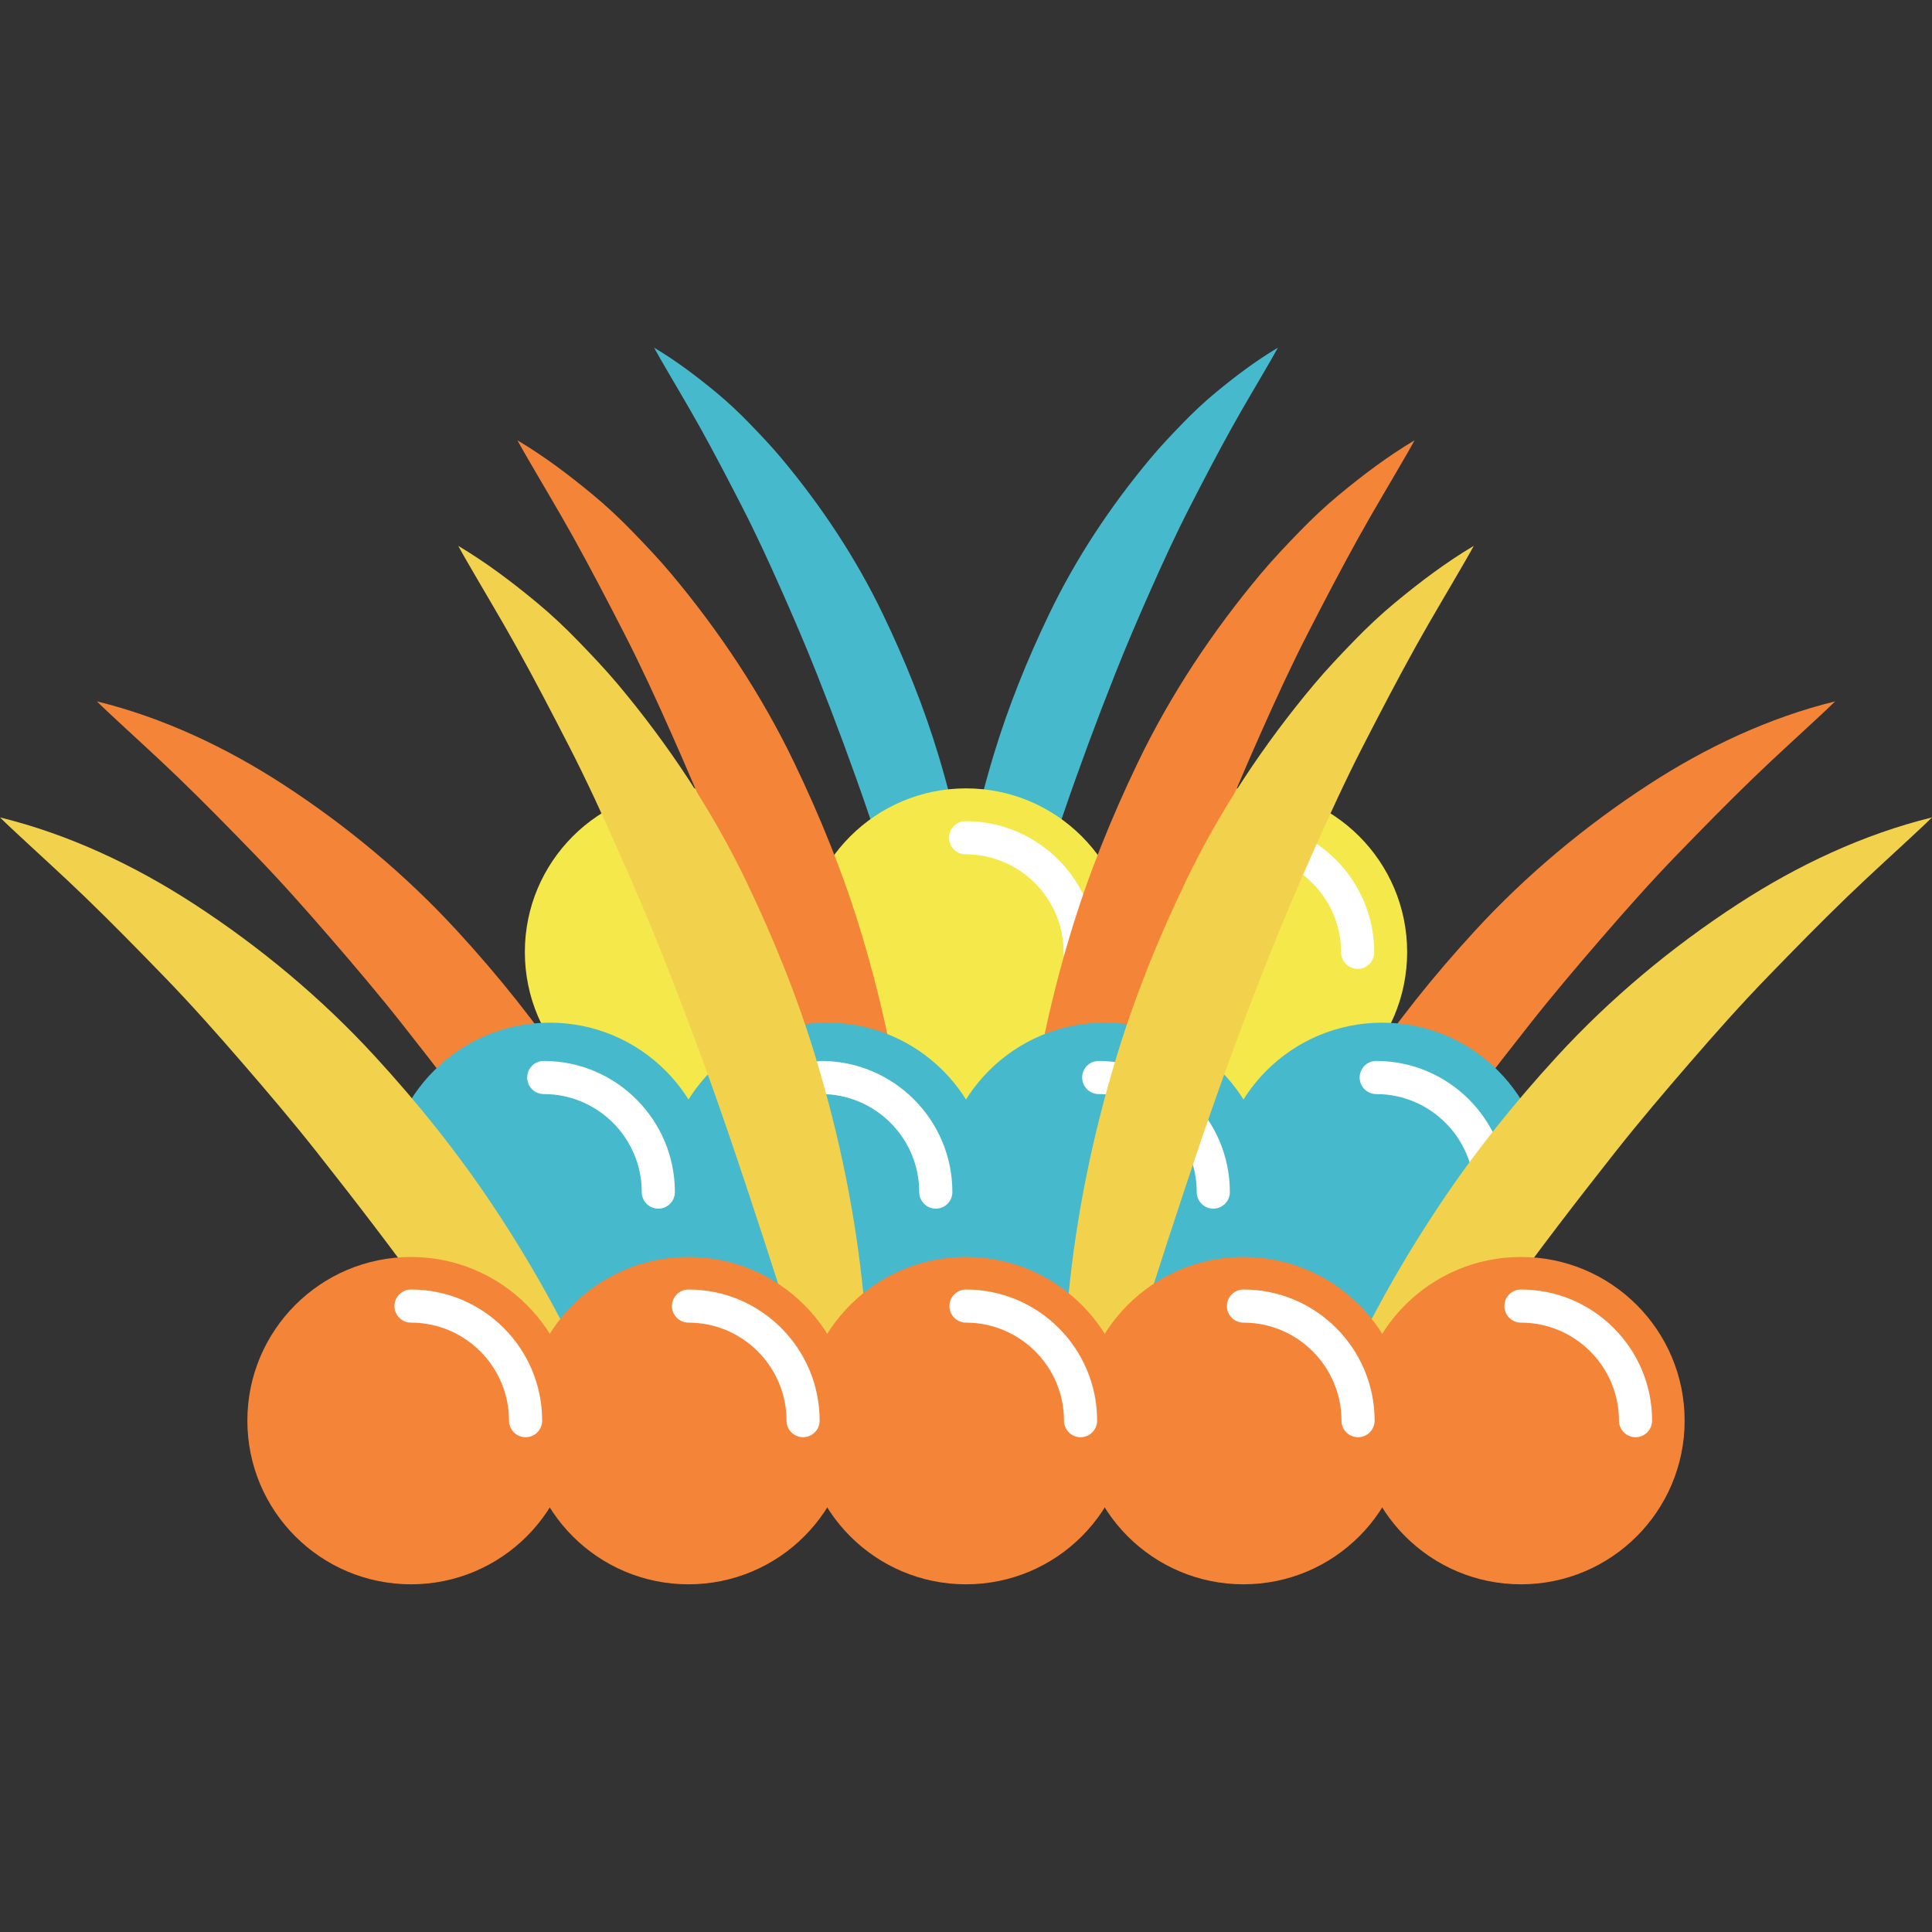
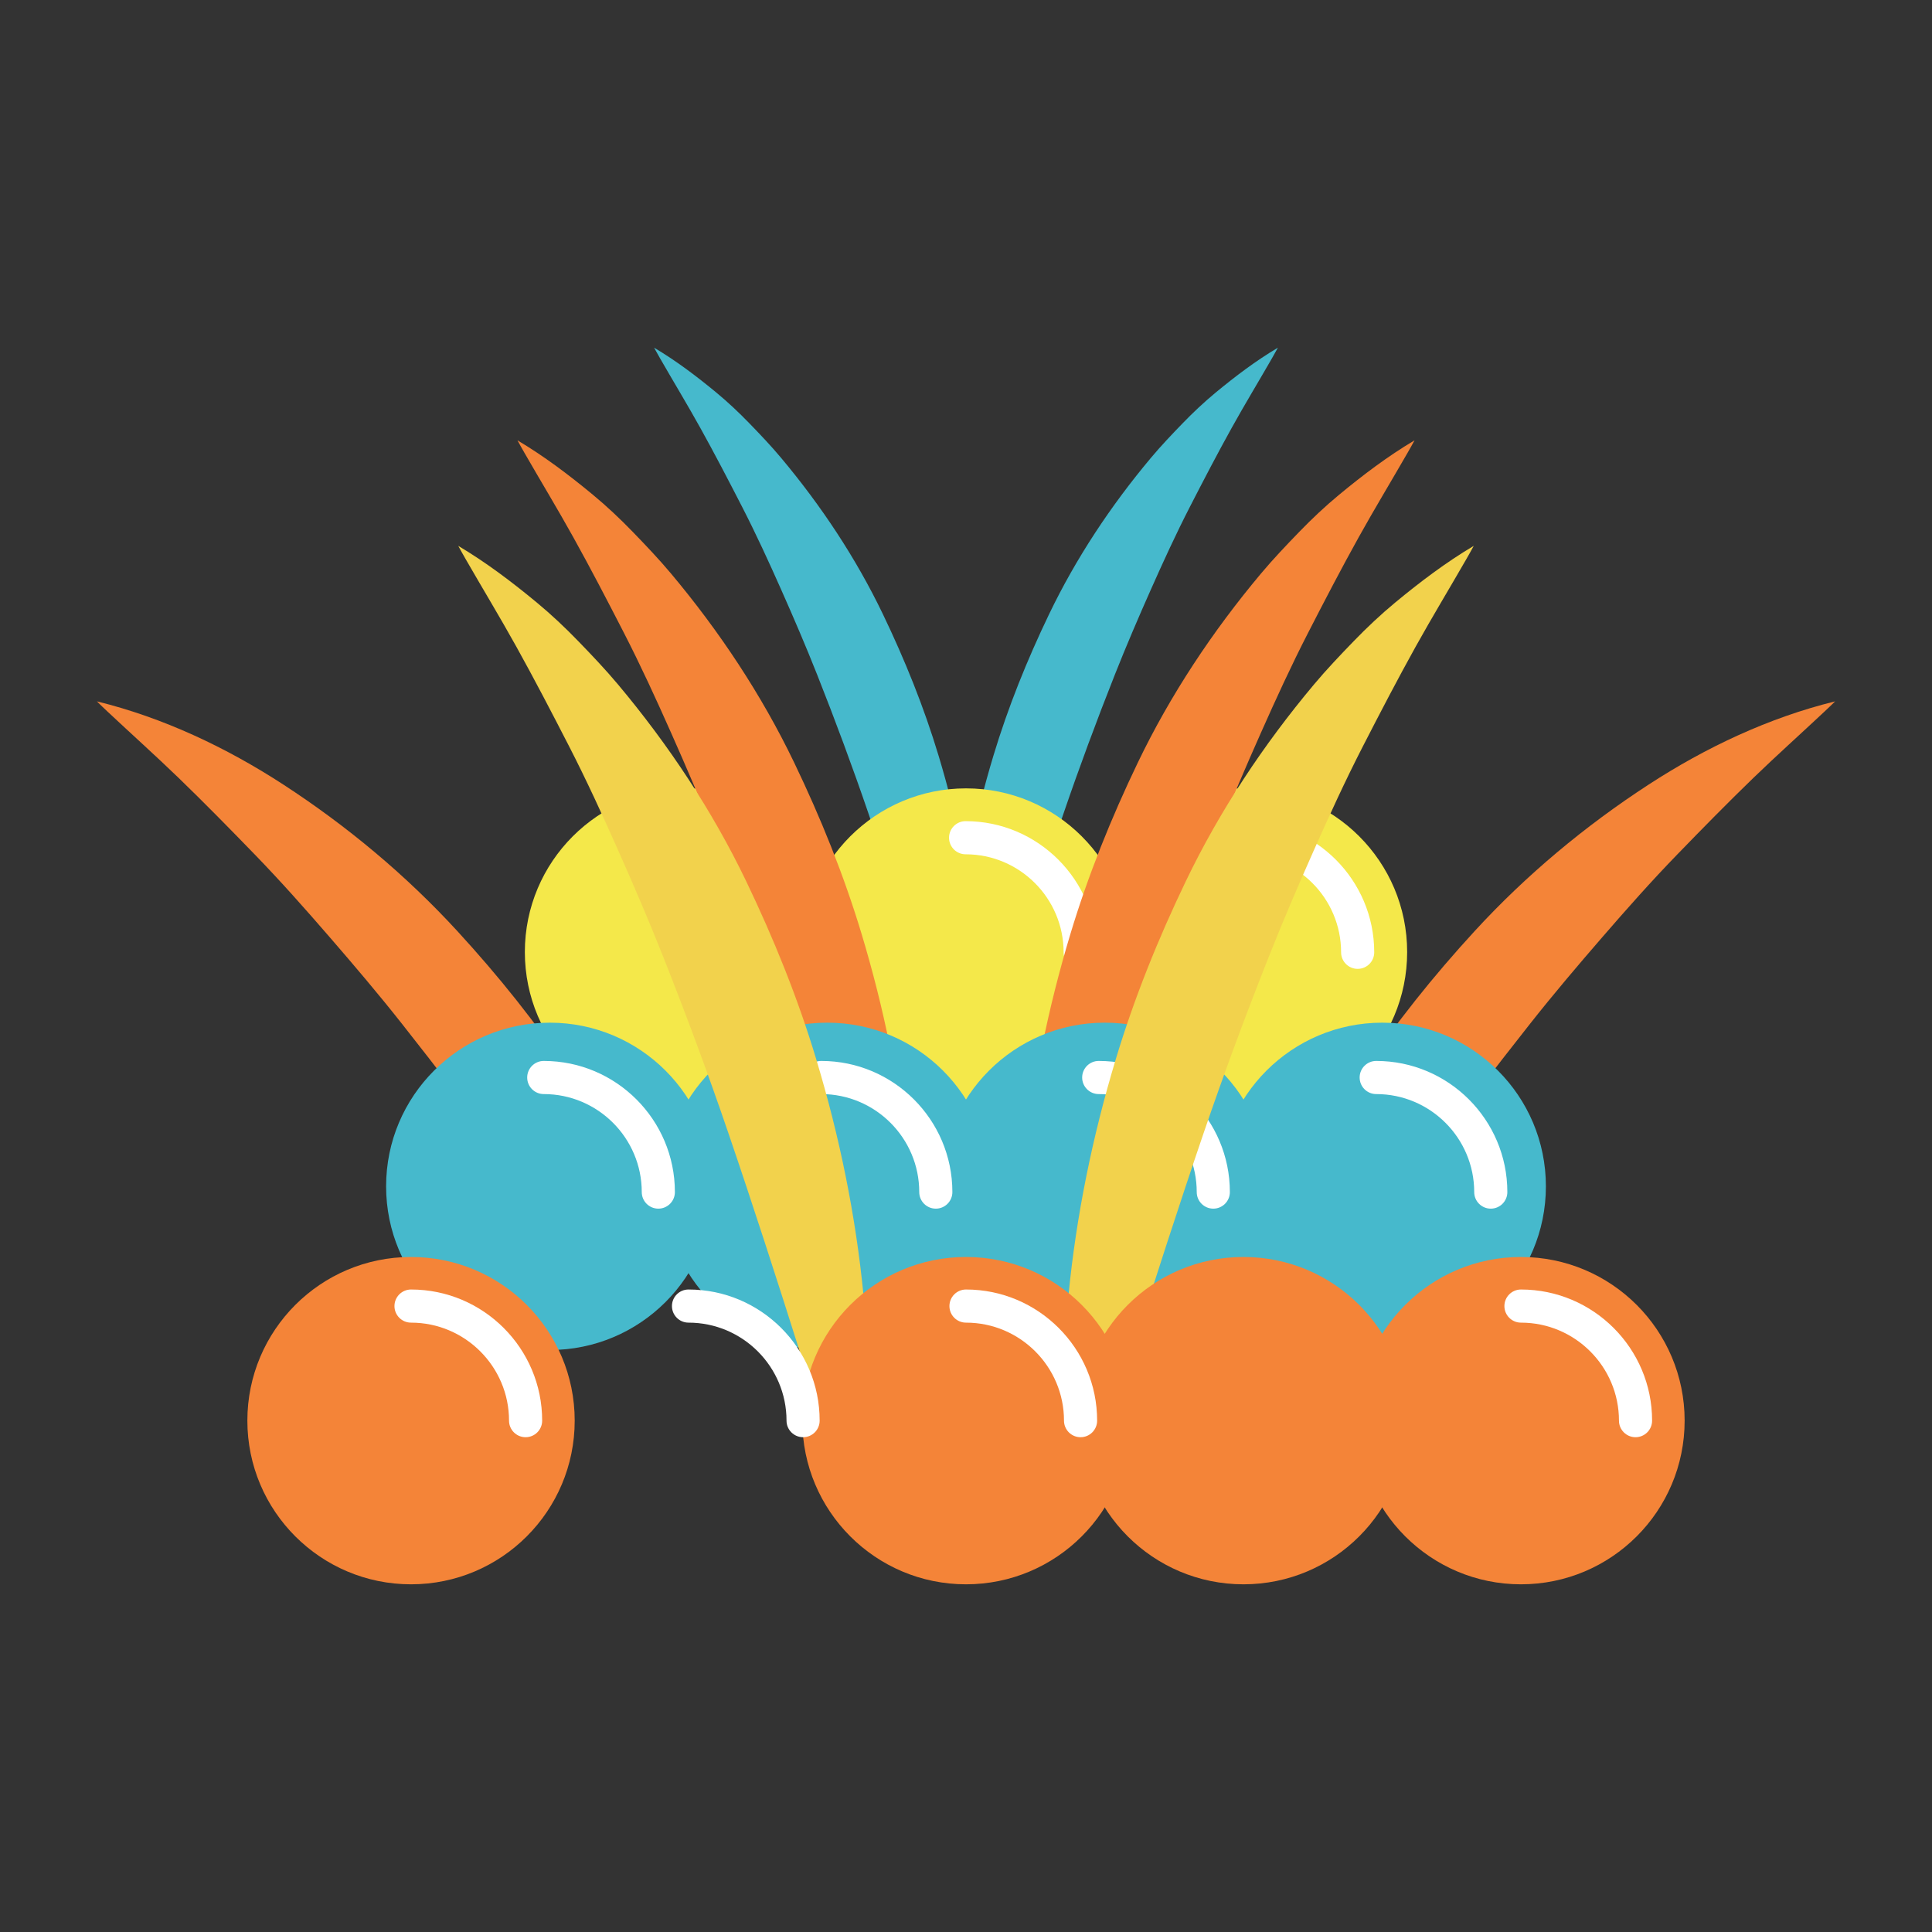
<svg xmlns="http://www.w3.org/2000/svg" height="800px" width="800px" version="1.1" id="Capa_1" viewBox="0 0 466.486 466.486" xml:space="preserve">
  <rect x="0" y="0" width="466.486" height="466.486" fill="#333333" stroke="none" />
  <g>
    <g>
      <path style="fill:#46B9CC;" d="M169.088,103.31c3.493,6.287,6.8,12.654,10.087,19.049c3.358,6.534,6.432,13.24,9.416,19.953    c3.023,6.801,5.964,13.65,8.705,20.57c4.408,11.131,8.58,22.354,12.449,33.684c4.801,14.06,9.357,28.195,13.835,42.36    c0.709,2.242,1.413,4.486,2.119,6.73h11.061c-0.103-5.968-0.49-11.93-1.062-17.821c-1.493-15.384-4.613-30.564-9.071-45.356    c-3.551-11.782-8.134-23.131-13.463-34.215c-6.516-13.556-14.921-26.202-24.571-37.714c-2.428-2.897-5.036-5.635-7.665-8.351    c-2.486-2.568-5.164-5.092-7.919-7.372c-4.789-3.962-9.726-7.7-15.076-10.878c0.46,0.858,0.942,1.705,1.427,2.549    C162.586,92.113,165.941,97.647,169.088,103.31z" />
      <path style="fill:#46B9CC;" d="M297.398,103.31c-3.493,6.287-6.8,12.654-10.087,19.049c-3.358,6.534-6.432,13.24-9.416,19.953    c-3.023,6.801-5.964,13.65-8.705,20.57c-4.408,11.131-8.58,22.354-12.449,33.684c-4.801,14.06-9.357,28.195-13.835,42.36    c-0.709,2.242-1.413,4.486-2.119,6.73h-11.061c0.103-5.968,0.49-11.93,1.062-17.821c1.493-15.384,4.613-30.564,9.071-45.356    c3.551-11.782,8.134-23.131,13.463-34.215c6.516-13.556,14.921-26.202,24.571-37.714c2.428-2.897,5.036-5.635,7.665-8.351    c2.486-2.568,5.164-5.092,7.919-7.372c4.789-3.962,9.726-7.7,15.076-10.878c-0.46,0.858-0.942,1.705-1.427,2.549    C303.899,92.113,300.544,97.647,297.398,103.31z" />
    </g>
    <g>
      <circle style="fill:#F4E84A;" cx="166.244" cy="229.872" r="39.518" />
      <circle style="fill:#F4E84A;" cx="233.243" cy="229.872" r="39.518" />
      <circle style="fill:#F4E84A;" cx="300.242" cy="229.872" r="39.518" />
      <g>
        <path style="fill:#FFFFFF;" d="M327.811,233.935c-2.209,0-4-1.791-4-4c0-13.047-10.615-23.663-23.663-23.663     c-2.209,0-4-1.791-4-4s1.791-4,4-4c17.459,0,31.663,14.204,31.663,31.663C331.811,232.144,330.02,233.935,327.811,233.935z" />
        <path style="fill:#FFFFFF;" d="M260.812,233.935c-2.209,0-4-1.791-4-4c0-13.047-10.615-23.663-23.663-23.663     c-2.209,0-4-1.791-4-4s1.791-4,4-4c17.459,0,31.663,14.204,31.663,31.663C264.812,232.144,263.021,233.935,260.812,233.935z" />
        <path style="fill:#FFFFFF;" d="M193.813,233.935c-2.209,0-4-1.791-4-4c0-13.047-10.615-23.663-23.663-23.663     c-2.209,0-4-1.791-4-4s1.791-4,4-4c17.459,0,31.663,14.204,31.663,31.663C197.813,232.144,196.022,233.935,193.813,233.935z" />
      </g>
    </g>
    <g>
      <path style="fill:#F48438;" d="M138.436,129.739c4.225,7.604,8.225,15.306,12.201,23.042c4.062,7.904,7.78,16.016,11.389,24.135    c3.657,8.226,7.215,16.511,10.529,24.882c5.332,13.464,10.378,27.04,15.058,40.745c5.807,17.007,11.319,34.104,16.735,51.239    c0.857,2.712,1.71,5.426,2.563,8.141h13.38c-0.125-7.219-0.593-14.43-1.284-21.556c-1.806-18.608-5.579-36.971-10.972-54.863    c-4.295-14.251-9.84-27.979-16.284-41.386c-7.882-16.398-18.048-31.695-29.721-45.62c-2.938-3.504-6.092-6.816-9.272-10.101    c-3.007-3.106-6.246-6.16-9.579-8.917c-5.792-4.793-11.764-9.314-18.237-13.158c0.557,1.038,1.139,2.062,1.726,3.083    C130.572,116.195,134.63,122.89,138.436,129.739z" />
      <path style="fill:#F48438;" d="M123.123,281.546c6.533,9.06,12.957,18.193,19.332,27.362h21.805    c-0.063-0.154-0.125-0.309-0.189-0.463c-7.104-17.169-15.993-33.552-26.29-49.01c-8.188-12.293-17.383-23.763-27.369-34.636    c-12.42-13.523-26.654-25.386-42.034-35.386c-13.747-8.939-29.025-16.155-44.989-20.068c0.835,0.831,1.69,1.641,2.549,2.447    c5.712,5.36,11.545,10.582,17.18,16.026c6.256,6.043,12.325,12.243,18.38,18.485c6.266,6.459,12.258,13.222,18.146,20.025    c5.891,6.805,11.733,13.682,17.311,20.748C105.897,258.403,114.681,269.838,123.123,281.546z" />
      <path style="fill:#F48438;" d="M328.05,129.739c-4.225,7.604-8.225,15.306-12.201,23.042c-4.062,7.904-7.78,16.016-11.389,24.135    c-3.657,8.226-7.215,16.511-10.529,24.882c-5.332,13.464-10.378,27.04-15.058,40.745c-5.807,17.007-11.319,34.104-16.735,51.239    c-0.857,2.712-1.71,5.426-2.563,8.141h-13.38c0.125-7.219,0.593-14.43,1.284-21.556c1.806-18.608,5.579-36.971,10.972-54.863    c4.295-14.251,9.84-27.979,16.284-41.386c7.882-16.398,18.048-31.695,29.721-45.62c2.938-3.504,6.092-6.816,9.272-10.101    c3.007-3.106,6.246-6.16,9.579-8.917c5.792-4.793,11.764-9.314,18.237-13.158c-0.557,1.038-1.139,2.062-1.726,3.083    C335.914,116.195,331.856,122.89,328.05,129.739z" />
      <path style="fill:#F48438;" d="M343.363,281.546c-6.533,9.06-12.957,18.193-19.332,27.362h-21.805    c0.063-0.154,0.125-0.309,0.189-0.463c7.104-17.169,15.993-33.552,26.29-49.01c8.188-12.293,17.383-23.763,27.369-34.636    c12.42-13.523,26.654-25.386,42.034-35.386c13.747-8.939,29.025-16.155,44.989-20.068c-0.835,0.831-1.69,1.641-2.549,2.447    c-5.712,5.36-11.545,10.582-17.18,16.026c-6.256,6.043-12.325,12.243-18.38,18.485c-6.266,6.459-12.258,13.222-18.146,20.025    c-5.891,6.805-11.733,13.682-17.31,20.748C360.588,258.403,351.805,269.838,343.363,281.546z" />
    </g>
    <g>
      <circle style="fill:#46B9CC;" cx="132.744" cy="286.445" r="39.518" />
      <circle style="fill:#46B9CC;" cx="199.743" cy="286.445" r="39.518" />
      <circle style="fill:#46B9CC;" cx="266.742" cy="286.445" r="39.518" />
      <circle style="fill:#46B9CC;" cx="333.742" cy="286.445" r="39.518" />
      <g>
        <path style="fill:#FFFFFF;" d="M359.953,291.831c-2.209,0-4-1.791-4-4c0-13.047-10.615-23.663-23.663-23.663     c-2.209,0-4-1.791-4-4s1.791-4,4-4c17.459,0,31.663,14.204,31.663,31.663C363.953,290.04,362.162,291.831,359.953,291.831z" />
        <path style="fill:#FFFFFF;" d="M292.954,291.831c-2.209,0-4-1.791-4-4c0-13.047-10.615-23.663-23.663-23.663     c-2.209,0-4-1.791-4-4s1.791-4,4-4c17.459,0,31.663,14.204,31.663,31.663C296.954,290.04,295.163,291.831,292.954,291.831z" />
        <path style="fill:#FFFFFF;" d="M225.954,291.831c-2.209,0-4-1.791-4-4c0-13.047-10.615-23.663-23.663-23.663     c-2.209,0-4-1.791-4-4s1.791-4,4-4c17.459,0,31.663,14.204,31.663,31.663C229.954,290.04,228.163,291.831,225.954,291.831z" />
        <path style="fill:#FFFFFF;" d="M158.955,291.831c-2.209,0-4-1.791-4-4c0-13.047-10.615-23.663-23.663-23.663     c-2.209,0-4-1.791-4-4s1.791-4,4-4c17.459,0,31.663,14.204,31.663,31.663C162.955,290.04,161.164,291.831,158.955,291.831z" />
      </g>
    </g>
    <g>
      <path style="fill:#F2D24C;" d="M124.685,156.164c4.396,7.911,8.557,15.924,12.693,23.972c4.226,8.223,8.094,16.662,11.849,25.109    c3.804,8.558,7.506,17.178,10.954,25.886c5.547,14.007,10.797,28.131,15.666,42.389c6.042,17.693,11.775,35.481,17.411,53.307    c0.892,2.822,1.779,5.646,2.666,8.469h13.92c-0.13-7.511-0.617-15.013-1.336-22.426c-1.879-19.359-5.805-38.463-11.415-57.077    c-4.468-14.826-10.237-29.108-16.942-43.057c-8.2-17.06-18.777-32.974-30.921-47.461c-3.056-3.645-6.338-7.092-9.646-10.509    c-3.128-3.232-6.498-6.408-9.965-9.277c-6.026-4.986-12.239-9.69-18.973-13.689c0.579,1.08,1.185,2.145,1.795,3.207    C116.504,142.073,120.726,149.038,124.685,156.164z" />
      <path style="fill:#F2D24C;" d="M341.8,156.164c-4.396,7.911-8.557,15.924-12.693,23.972c-4.226,8.223-8.094,16.662-11.849,25.109    c-3.804,8.558-7.506,17.178-10.954,25.886c-5.547,14.007-10.797,28.131-15.666,42.389c-6.042,17.693-11.775,35.481-17.411,53.307    c-0.892,2.822-1.779,5.646-2.666,8.469h-13.92c0.13-7.511,0.617-15.013,1.336-22.426c1.879-19.359,5.805-38.463,11.415-57.077    c4.468-14.826,10.237-29.108,16.942-43.057c8.2-17.06,18.777-32.974,30.921-47.461c3.056-3.645,6.338-7.092,9.646-10.509    c3.128-3.232,6.498-6.408,9.965-9.277c6.026-4.986,12.239-9.69,18.973-13.689c-0.579,1.08-1.185,2.145-1.795,3.207    C349.982,142.073,345.76,149.038,341.8,156.164z" />
    </g>
    <g>
-       <path style="fill:#F2D24C;" d="M103.758,314.097c6.796,9.426,13.48,18.928,20.112,28.466h22.686    c-0.066-0.16-0.131-0.322-0.197-0.482c-7.39-17.862-16.638-34.906-27.351-50.988c-8.519-12.789-18.085-24.722-28.474-36.034    c-12.921-14.069-27.729-26.41-43.73-36.814C32.503,208.947,16.608,201.439,0,197.368c0.869,0.864,1.758,1.707,2.652,2.545    c5.943,5.576,12.011,11.009,17.874,16.673c6.508,6.286,12.822,12.738,19.121,19.231c6.518,6.72,12.752,13.756,18.878,20.833    c6.128,7.08,12.206,14.234,18.009,21.585C85.837,290.02,94.975,301.917,103.758,314.097z" />
-       <path style="fill:#F2D24C;" d="M362.728,314.097c-6.796,9.426-13.48,18.928-20.112,28.466H319.93    c0.066-0.16,0.131-0.322,0.197-0.482c7.39-17.862,16.638-34.906,27.351-50.988c8.519-12.789,18.085-24.722,28.474-36.034    c12.921-14.069,27.729-26.41,43.73-36.814c14.302-9.299,30.197-16.807,46.805-20.878c-0.869,0.864-1.758,1.707-2.652,2.545    c-5.943,5.576-12.011,11.009-17.874,16.673c-6.508,6.286-12.822,12.738-19.121,19.231c-6.518,6.72-12.752,13.756-18.878,20.833    c-6.128,7.08-12.206,14.234-18.009,21.585C380.648,290.02,371.51,301.917,362.728,314.097z" />
-     </g>
+       </g>
    <g>
      <circle style="fill:#F48438;" cx="99.245" cy="343.018" r="39.518" />
-       <circle style="fill:#F48438;" cx="166.244" cy="343.018" r="39.518" />
      <circle style="fill:#F48438;" cx="233.243" cy="343.018" r="39.518" />
      <circle style="fill:#F48438;" cx="300.242" cy="343.018" r="39.518" />
      <circle style="fill:#F48438;" cx="367.241" cy="343.018" r="39.518" />
      <path style="fill:#FFFFFF;" d="M126.907,347.018c-2.209,0-4-1.791-4-4c0-13.047-10.615-23.663-23.663-23.663c-2.209,0-4-1.791-4-4    s1.791-4,4-4c17.459,0,31.663,14.204,31.663,31.663C130.907,345.227,129.116,347.018,126.907,347.018z" />
      <path style="fill:#FFFFFF;" d="M394.904,347.018c-2.209,0-4-1.791-4-4c0-13.047-10.615-23.663-23.663-23.663c-2.209,0-4-1.791-4-4    s1.791-4,4-4c17.459,0,31.663,14.204,31.663,31.663C398.904,345.227,397.113,347.018,394.904,347.018z" />
-       <path style="fill:#FFFFFF;" d="M327.905,347.018c-2.209,0-4-1.791-4-4c0-13.047-10.615-23.663-23.663-23.663c-2.209,0-4-1.791-4-4    s1.791-4,4-4c17.459,0,31.663,14.204,31.663,31.663C331.905,345.227,330.114,347.018,327.905,347.018z" />
      <path style="fill:#FFFFFF;" d="M260.905,347.018c-2.209,0-4-1.791-4-4c0-13.047-10.615-23.663-23.662-23.663c-2.209,0-4-1.791-4-4    s1.791-4,4-4c17.459,0,31.662,14.204,31.662,31.663C264.905,345.227,263.114,347.018,260.905,347.018z" />
      <path style="fill:#FFFFFF;" d="M193.907,347.018c-2.209,0-4-1.791-4-4c0-13.047-10.615-23.663-23.663-23.663c-2.209,0-4-1.791-4-4    s1.791-4,4-4c17.459,0,31.663,14.204,31.663,31.663C197.907,345.227,196.116,347.018,193.907,347.018z" />
    </g>
  </g>
</svg>